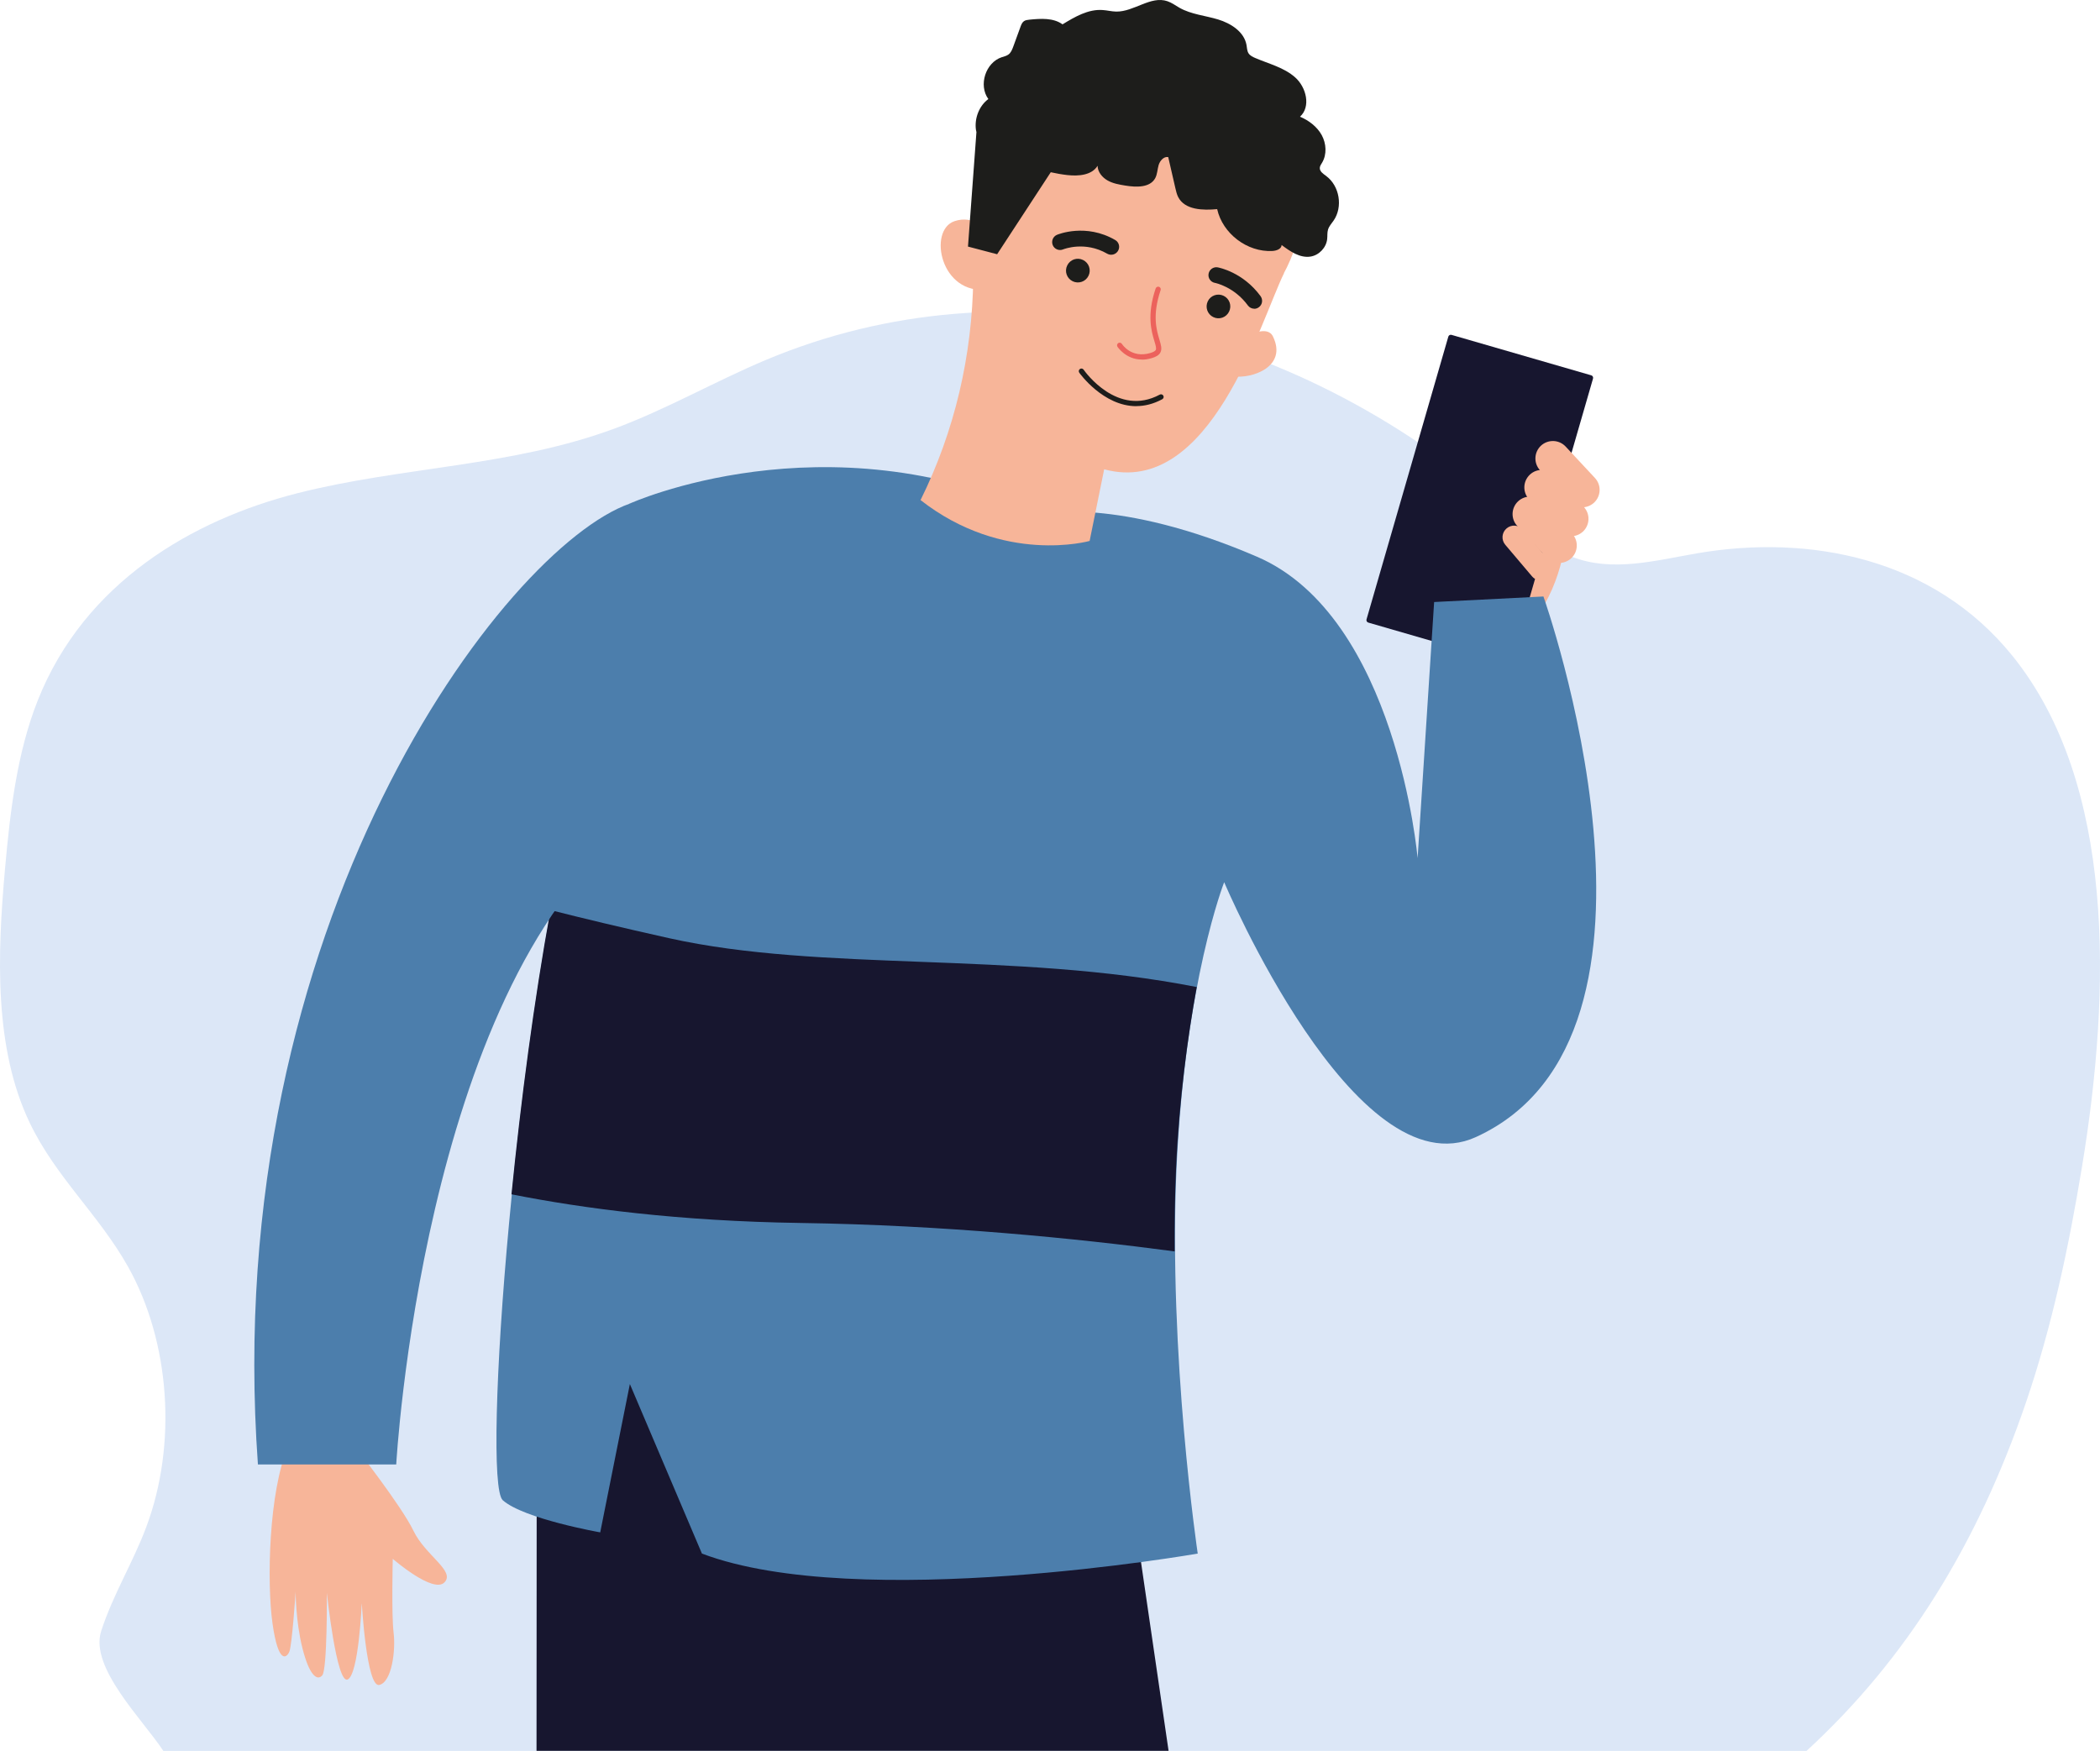
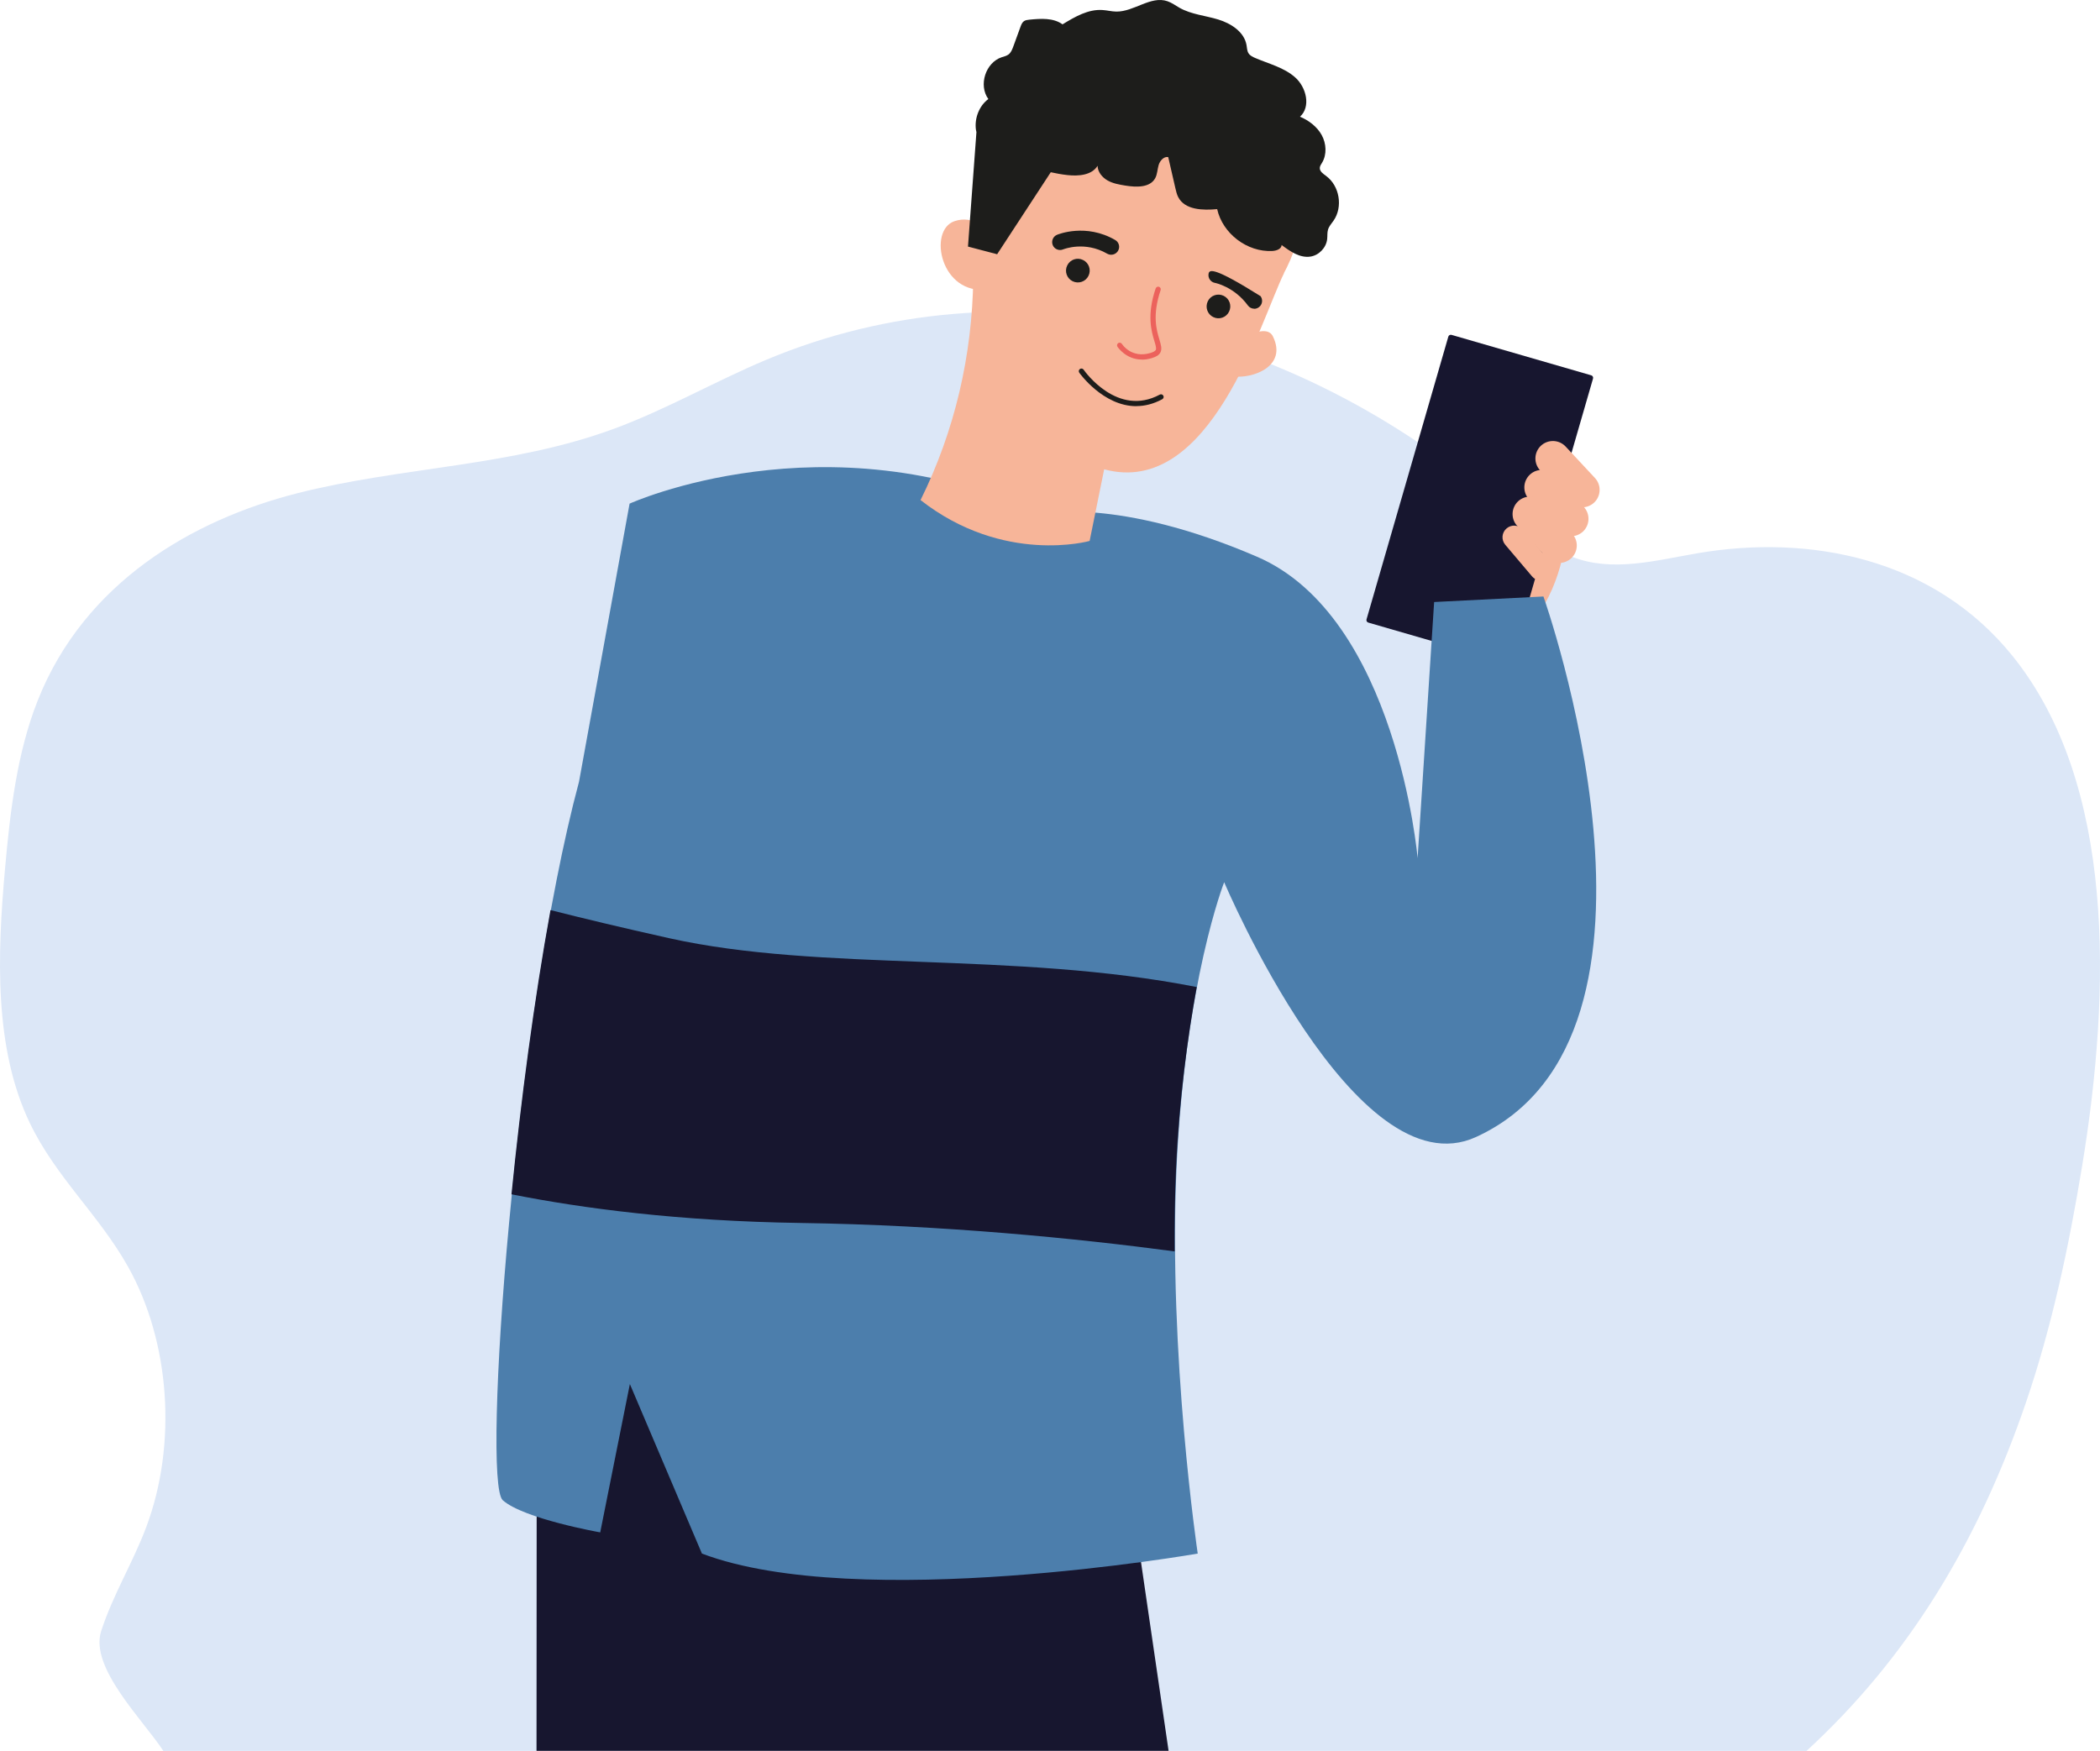
<svg xmlns="http://www.w3.org/2000/svg" width="512" height="427" viewBox="0 0 512 427" fill="none">
  <path d="M39.835 427H440.43C464.877 404.555 482.221 376.436 494.005 341.852C500.275 323.469 504.392 304.096 507.607 284.562C514.705 241.505 515.818 191.114 490.642 159.924C471.302 135.98 441.081 130.269 413.89 134.914C403.676 136.661 393.066 139.634 383.236 135.769C376.979 133.304 371.649 128.275 366.283 123.618C314.892 78.95 246.313 62.76 186.749 87.769C174.247 93.022 162.24 99.958 149.578 104.603C124.6 113.795 98.014 113.795 72.48 120.285C46.945 126.776 20.607 142.025 9.193 170.837C4.148 183.571 2.467 197.865 1.218 211.937C-0.662 232.97 -1.466 255.589 7.252 273.822C13.558 287.014 24.155 296.305 31.216 308.902C41.492 327.21 43.235 352.244 35.643 372.435C32.379 381.131 27.544 388.873 24.663 397.779C21.781 406.673 34.963 419.531 39.835 427Z" fill="#DCE7F7" />
  <path d="M340.334 147.279C340.334 147.279 347.217 131.503 356.158 125.379C365.081 119.256 371.981 121.678 371.981 121.678L381.665 115.641C381.665 115.641 387.285 146.344 363.974 160.166C362.037 161.325 340.334 147.279 340.334 147.279Z" fill="#F7B599" />
  <path d="M353.91 81.667L387.96 91.527C388.306 91.631 388.496 91.977 388.392 92.323L368.453 161.255C368.349 161.601 368.004 161.792 367.658 161.688L333.607 151.828C333.261 151.724 333.071 151.378 333.175 151.032L353.114 82.1C353.218 81.754 353.564 81.564 353.91 81.667Z" fill="#17162F" />
  <path d="M385.746 123.719C386.784 123.719 387.822 123.338 388.652 122.577C390.364 120.968 390.467 118.287 388.859 116.558L381.717 108.895C380.109 107.182 377.428 107.096 375.699 108.687C373.987 110.296 373.883 112.977 375.492 114.707L382.634 122.37C383.464 123.269 384.605 123.719 385.746 123.719Z" fill="#F7B599" />
  <path d="M383.031 130.776C384.069 130.776 385.107 130.396 385.937 129.635C387.649 128.026 387.752 125.345 386.144 123.615L379.002 115.952C377.394 114.24 374.713 114.136 373.001 115.744C371.289 117.353 371.185 120.034 372.794 121.764L379.936 129.427C380.766 130.327 381.907 130.776 383.049 130.776H383.031Z" fill="#F7B599" />
  <path d="M380.178 137.28C381.216 137.28 382.253 136.9 383.083 136.139C384.795 134.53 384.899 131.849 383.291 130.119L376.149 122.456C374.54 120.743 371.86 120.64 370.131 122.248C368.419 123.857 368.315 126.538 369.923 128.268L377.065 135.931C377.895 136.831 379.037 137.28 380.178 137.28Z" fill="#F7B599" />
  <path d="M375.682 141.553C376.322 141.553 376.979 141.328 377.515 140.878C378.708 139.875 378.864 138.076 377.843 136.882L371.324 129.185C370.321 127.991 368.522 127.835 367.329 128.856C366.136 129.859 365.98 131.658 367.001 132.852L373.52 140.549C374.073 141.207 374.886 141.553 375.682 141.553Z" fill="#F7B599" />
  <path d="M130.862 343.714L130.81 426.969H284.91L275.987 365.856L150.49 315.813L130.862 343.714Z" fill="#17162F" />
  <path d="M253.799 125.328C253.799 125.328 272.39 121.072 306.492 135.775C340.577 150.479 345.626 209.274 345.626 209.274L349.656 146.812L376.304 145.462C376.304 145.462 414.246 252.45 359.841 277.29C330.408 290.731 298.468 215.138 298.468 215.138C298.468 215.138 288.922 239.356 286.847 284.832C284.789 330.308 292.017 378.864 292.017 378.864C292.017 378.864 209.373 393.325 171.138 378.864L153.568 337.522L146.339 373.692C146.339 373.692 127.749 370.422 122.579 365.856C117.408 361.289 125.674 248.385 141.169 190.645L153.499 122.819C153.499 122.819 201.09 101.214 253.782 125.328H253.799Z" fill="#4C7EAC" />
-   <path d="M86.54 352.778C86.54 352.778 97.849 367.17 100.789 373.276C103.729 379.383 111.096 383.119 108.346 385.904C105.579 388.689 95.757 380.144 95.757 380.144C95.757 380.144 95.428 393.913 95.964 398.168C96.501 402.423 95.532 410.259 92.454 410.899C89.376 411.539 88.2 390.938 88.2 390.938C88.2 390.938 87.473 408.374 84.758 409.567C82.043 410.761 79.692 388.447 79.692 388.447C79.692 388.447 79.83 407.094 78.567 408.564C77.305 410.035 75.368 408.478 73.725 401.887C72.065 395.297 72.082 388.153 72.082 388.153C72.082 388.153 71.201 401.247 70.543 402.787C69.886 404.326 67.863 405.952 66.445 395.937C65.027 385.921 65.511 363.763 70.232 352.796H86.505L86.54 352.778Z" fill="#F7B599" />
  <path d="M195.158 298.238C165.604 297.805 142.12 294.709 124.706 291.25C126.971 268.589 130.205 243.888 134.217 221.937C141.964 223.909 151.493 226.192 163.114 228.787C200.484 237.107 246.951 231.9 291.775 240.705C289.527 253.038 287.504 268.088 286.743 284.815C286.432 291.595 286.345 298.428 286.38 305.174C262.498 301.992 230.142 298.757 195.141 298.238H195.158Z" fill="#17162F" />
-   <path d="M153.533 122.819C122.959 133.631 53.389 225.344 62.883 357.137H96.604C96.604 357.137 102.933 242.21 153.516 202.148C204.116 162.086 153.516 122.802 153.516 122.802L153.533 122.819Z" fill="#4C7EAC" />
  <path d="M303.898 82.083C303.898 82.083 308.93 79.125 310.348 82.031C313.962 89.417 305.281 92.392 300.75 91.787L303.898 82.083Z" fill="#F7B599" />
  <path d="M224.453 121.92C232.771 105.106 237.06 86.632 237.284 67.881C237.354 61.533 237.855 54.406 238.478 46.38C238.702 39.807 240.57 33.181 244.288 27.058C254.335 10.573 275.226 3.723 293.089 11.057C314.533 19.845 323.768 44.754 313.738 65.235C313.513 65.702 313.271 66.151 313.029 66.601H313.063C307.304 78.381 295.078 121.453 269.208 114.447L265.662 131.918C265.662 131.918 244.738 137.834 224.418 121.937L224.453 121.92Z" fill="#F7B599" />
  <path d="M299.661 75.994C300.37 74.558 299.765 72.828 298.329 72.136C296.894 71.445 295.165 72.033 294.473 73.468C293.781 74.904 294.369 76.634 295.805 77.326C297.24 78.035 298.969 77.43 299.661 75.994Z" fill="#1D1D1B" />
  <path d="M265.386 67.258C266.095 65.823 265.49 64.093 264.054 63.401C262.619 62.692 260.89 63.297 260.198 64.733C259.489 66.169 260.094 67.898 261.529 68.59C262.965 69.282 264.694 68.694 265.386 67.258Z" fill="#1D1D1B" />
  <path d="M277.041 99.035C279.03 99.035 281.157 98.55 283.371 97.357C283.682 97.184 283.803 96.803 283.63 96.492C283.457 96.18 283.077 96.059 282.765 96.232C272.476 101.785 264.521 90.628 264.193 90.144C263.985 89.849 263.587 89.78 263.293 89.988C262.999 90.195 262.93 90.593 263.138 90.887C263.207 90.991 268.948 99.052 277.041 99.052V99.035Z" fill="#1D1D1B" />
  <path d="M244.461 61.689C244.461 60.253 243.873 58.886 242.922 57.814C240.95 55.617 237.146 52.417 232.702 53.939C226.182 56.171 229.312 72.085 240.829 70.58C240.829 70.58 244.53 69.317 244.461 61.689Z" fill="#F7B599" />
  <path d="M278.39 87.705C279.117 87.705 279.912 87.601 280.777 87.341C281.918 87.013 282.558 86.598 282.904 85.975C283.371 85.11 283.059 84.107 282.679 82.827C281.97 80.474 280.898 76.893 282.973 70.753C283.094 70.424 282.904 70.043 282.575 69.94C282.247 69.819 281.883 70.009 281.762 70.338C279.549 76.876 280.742 80.837 281.451 83.19C281.762 84.21 281.987 84.954 281.78 85.352C281.624 85.629 281.174 85.871 280.431 86.096C275.848 87.428 273.617 84.003 273.531 83.865C273.341 83.57 272.943 83.484 272.649 83.657C272.355 83.847 272.251 84.245 272.441 84.539C272.459 84.574 274.465 87.687 278.408 87.687L278.39 87.705Z" fill="#EC625C" />
  <path d="M270.92 62.121C271.577 62.121 272.234 61.775 272.597 61.152C273.133 60.235 272.822 59.059 271.888 58.523C264.746 54.389 258.002 57.139 257.708 57.26C256.722 57.675 256.272 58.8 256.67 59.785C257.085 60.771 258.209 61.221 259.177 60.823C259.402 60.737 264.504 58.73 269.934 61.861C270.245 62.034 270.574 62.121 270.902 62.121H270.92Z" fill="#1D1D1B" />
-   <path d="M305.783 75.302C306.18 75.302 306.578 75.181 306.924 74.921C307.789 74.299 307.962 73.088 307.339 72.223C303.033 66.342 297.136 65.252 296.894 65.2C295.839 65.01 294.853 65.719 294.663 66.757C294.473 67.795 295.165 68.798 296.22 68.988C296.289 68.988 300.906 69.922 304.244 74.489C304.624 75.008 305.212 75.285 305.8 75.285L305.783 75.302Z" fill="#1D1D1B" />
+   <path d="M305.783 75.302C306.18 75.302 306.578 75.181 306.924 74.921C307.789 74.299 307.962 73.088 307.339 72.223C295.839 65.01 294.853 65.719 294.663 66.757C294.473 67.795 295.165 68.798 296.22 68.988C296.289 68.988 300.906 69.922 304.244 74.489C304.624 75.008 305.212 75.285 305.8 75.285L305.783 75.302Z" fill="#1D1D1B" />
  <path d="M323.301 42.886C322.609 42.384 321.744 41.813 321.779 40.948C321.796 40.481 322.09 40.083 322.332 39.685C323.543 37.662 323.37 34.998 322.246 32.939C321.104 30.881 319.116 29.376 316.954 28.459C319.652 26.02 318.493 21.28 315.778 18.876C313.063 16.454 309.362 15.572 306.025 14.136C305.42 13.877 304.78 13.566 304.416 13.012C304.036 12.424 304.036 11.68 303.915 10.988C303.344 7.753 300.111 5.695 296.98 4.744C293.85 3.792 290.444 3.515 287.59 1.907C286.605 1.353 285.705 0.661 284.633 0.298C280.552 -1.103 276.471 2.893 272.147 2.824C271.023 2.806 269.934 2.512 268.81 2.443C265.299 2.201 262.065 4.104 259.056 5.937C256.808 4.311 253.765 4.519 250.998 4.795C250.514 4.847 250.012 4.899 249.632 5.176C249.199 5.487 248.992 6.024 248.802 6.543C248.214 8.134 247.626 9.743 247.055 11.334C246.778 12.078 246.484 12.874 245.827 13.323C245.36 13.652 244.79 13.773 244.253 13.946C240.293 15.243 238.512 20.779 240.968 24.152C238.702 25.83 237.561 28.874 237.941 31.642C237.976 31.849 238.011 32.023 238.063 32.213L236.005 60.132L243.112 62L256.186 42.003C257.517 42.297 258.866 42.54 260.25 42.695C262.947 42.989 266.181 42.747 267.599 40.429C267.634 41.934 268.723 43.266 270.038 44.01C271.352 44.754 272.874 45.013 274.361 45.255C277.007 45.688 280.379 45.809 281.659 43.439C282.177 42.47 282.177 41.294 282.489 40.239C282.817 39.184 283.734 38.111 284.823 38.302C285.411 40.827 285.982 43.37 286.57 45.895C286.743 46.639 286.916 47.4 287.262 48.075C288.887 51.206 293.245 51.327 296.756 50.998C298.087 56.966 304.088 61.533 310.21 61.204C311.195 61.152 312.423 60.737 312.475 59.751C314.55 61.308 316.937 62.968 319.513 62.571C321.606 62.242 323.353 60.391 323.577 58.298C323.664 57.537 323.56 56.741 323.785 55.997C324.027 55.167 324.667 54.492 325.151 53.783C327.451 50.445 326.604 45.342 323.335 42.92L323.301 42.886Z" fill="#1D1D1B" />
</svg>